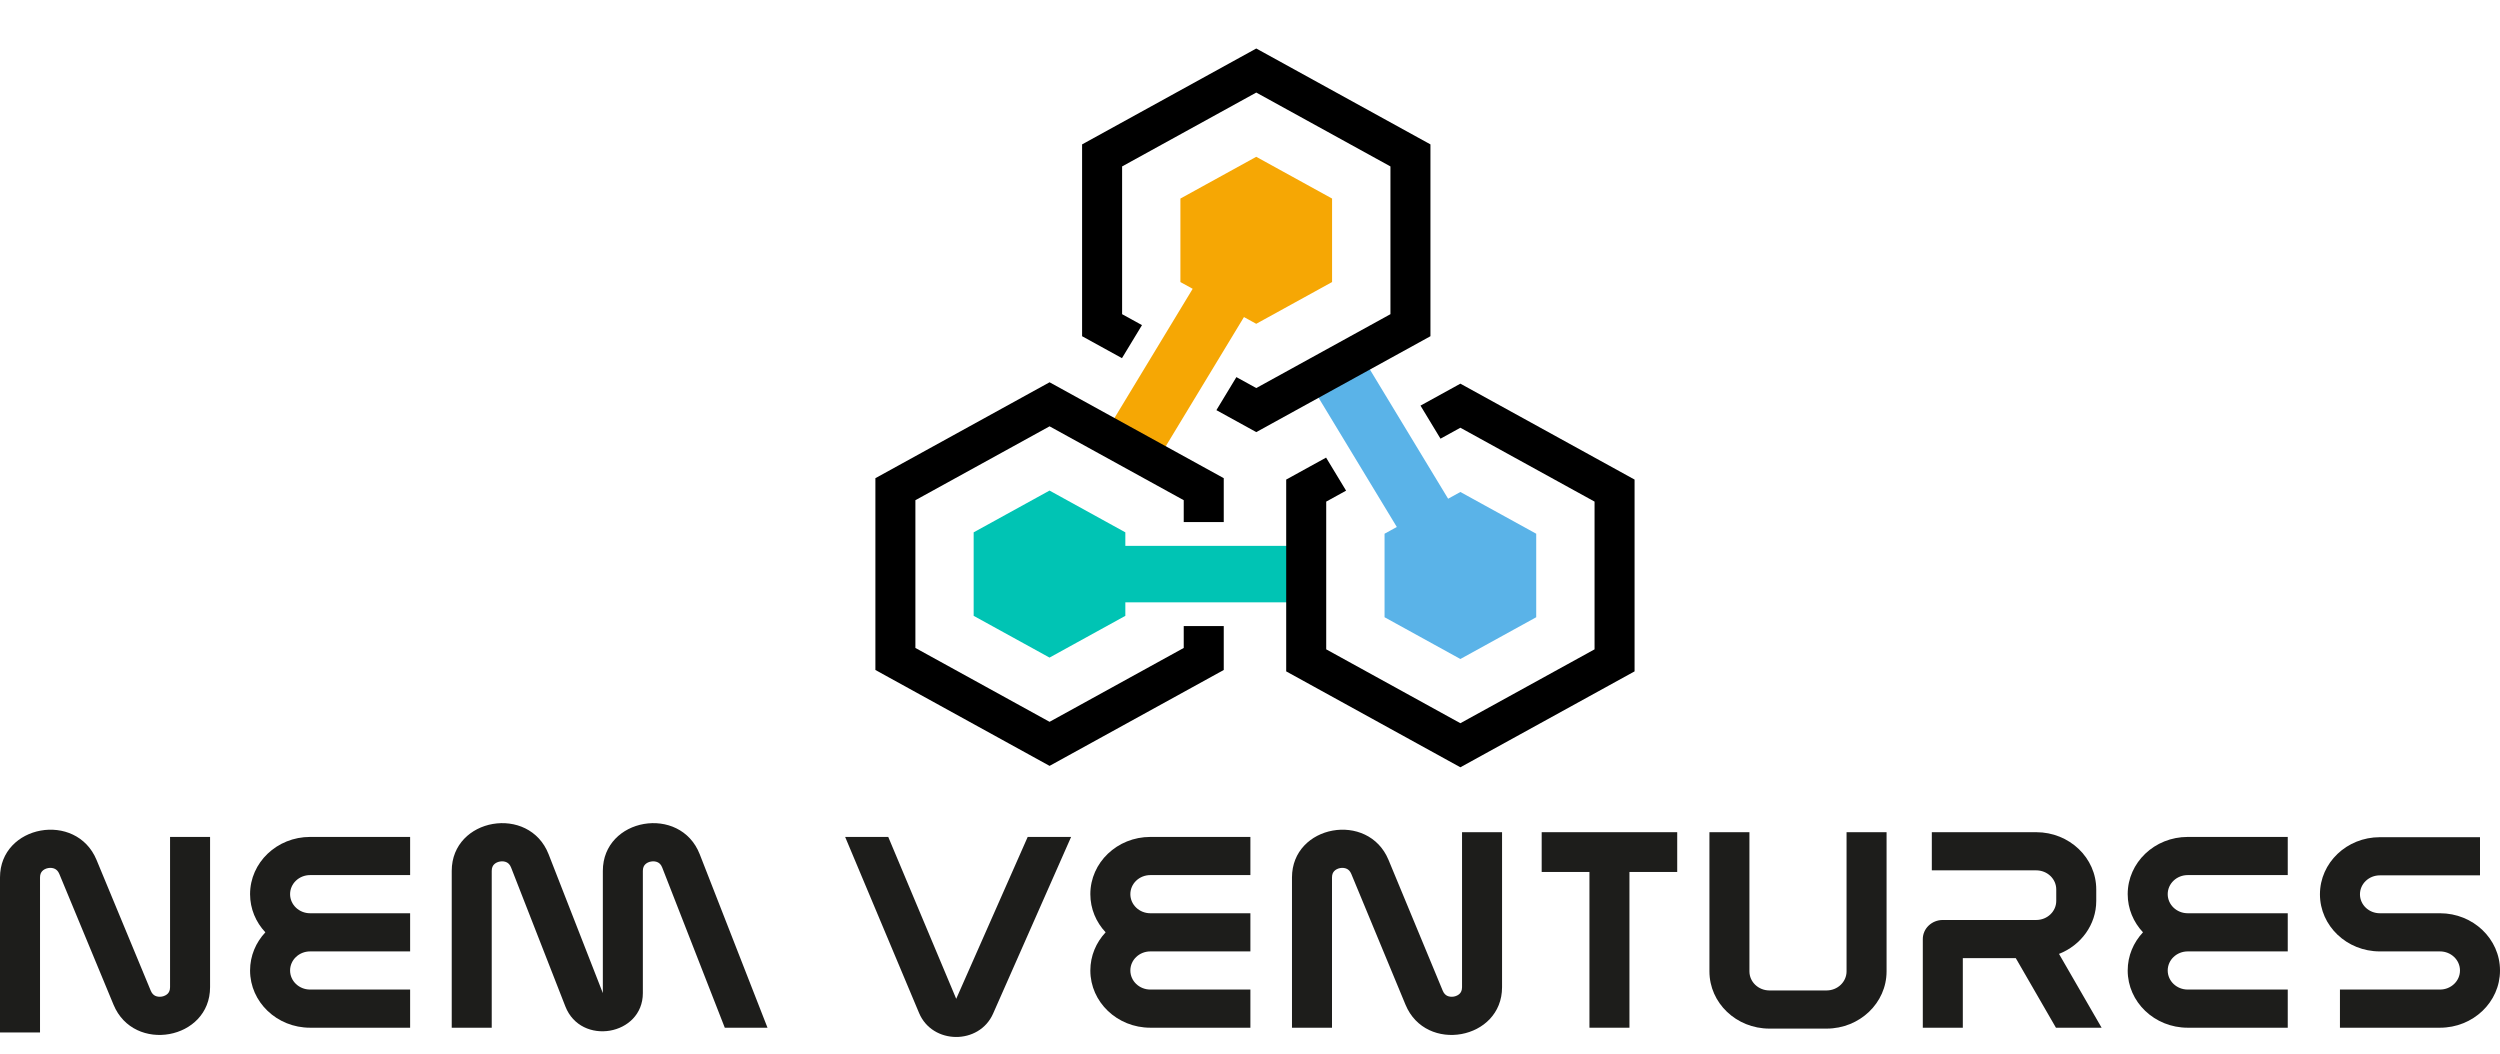
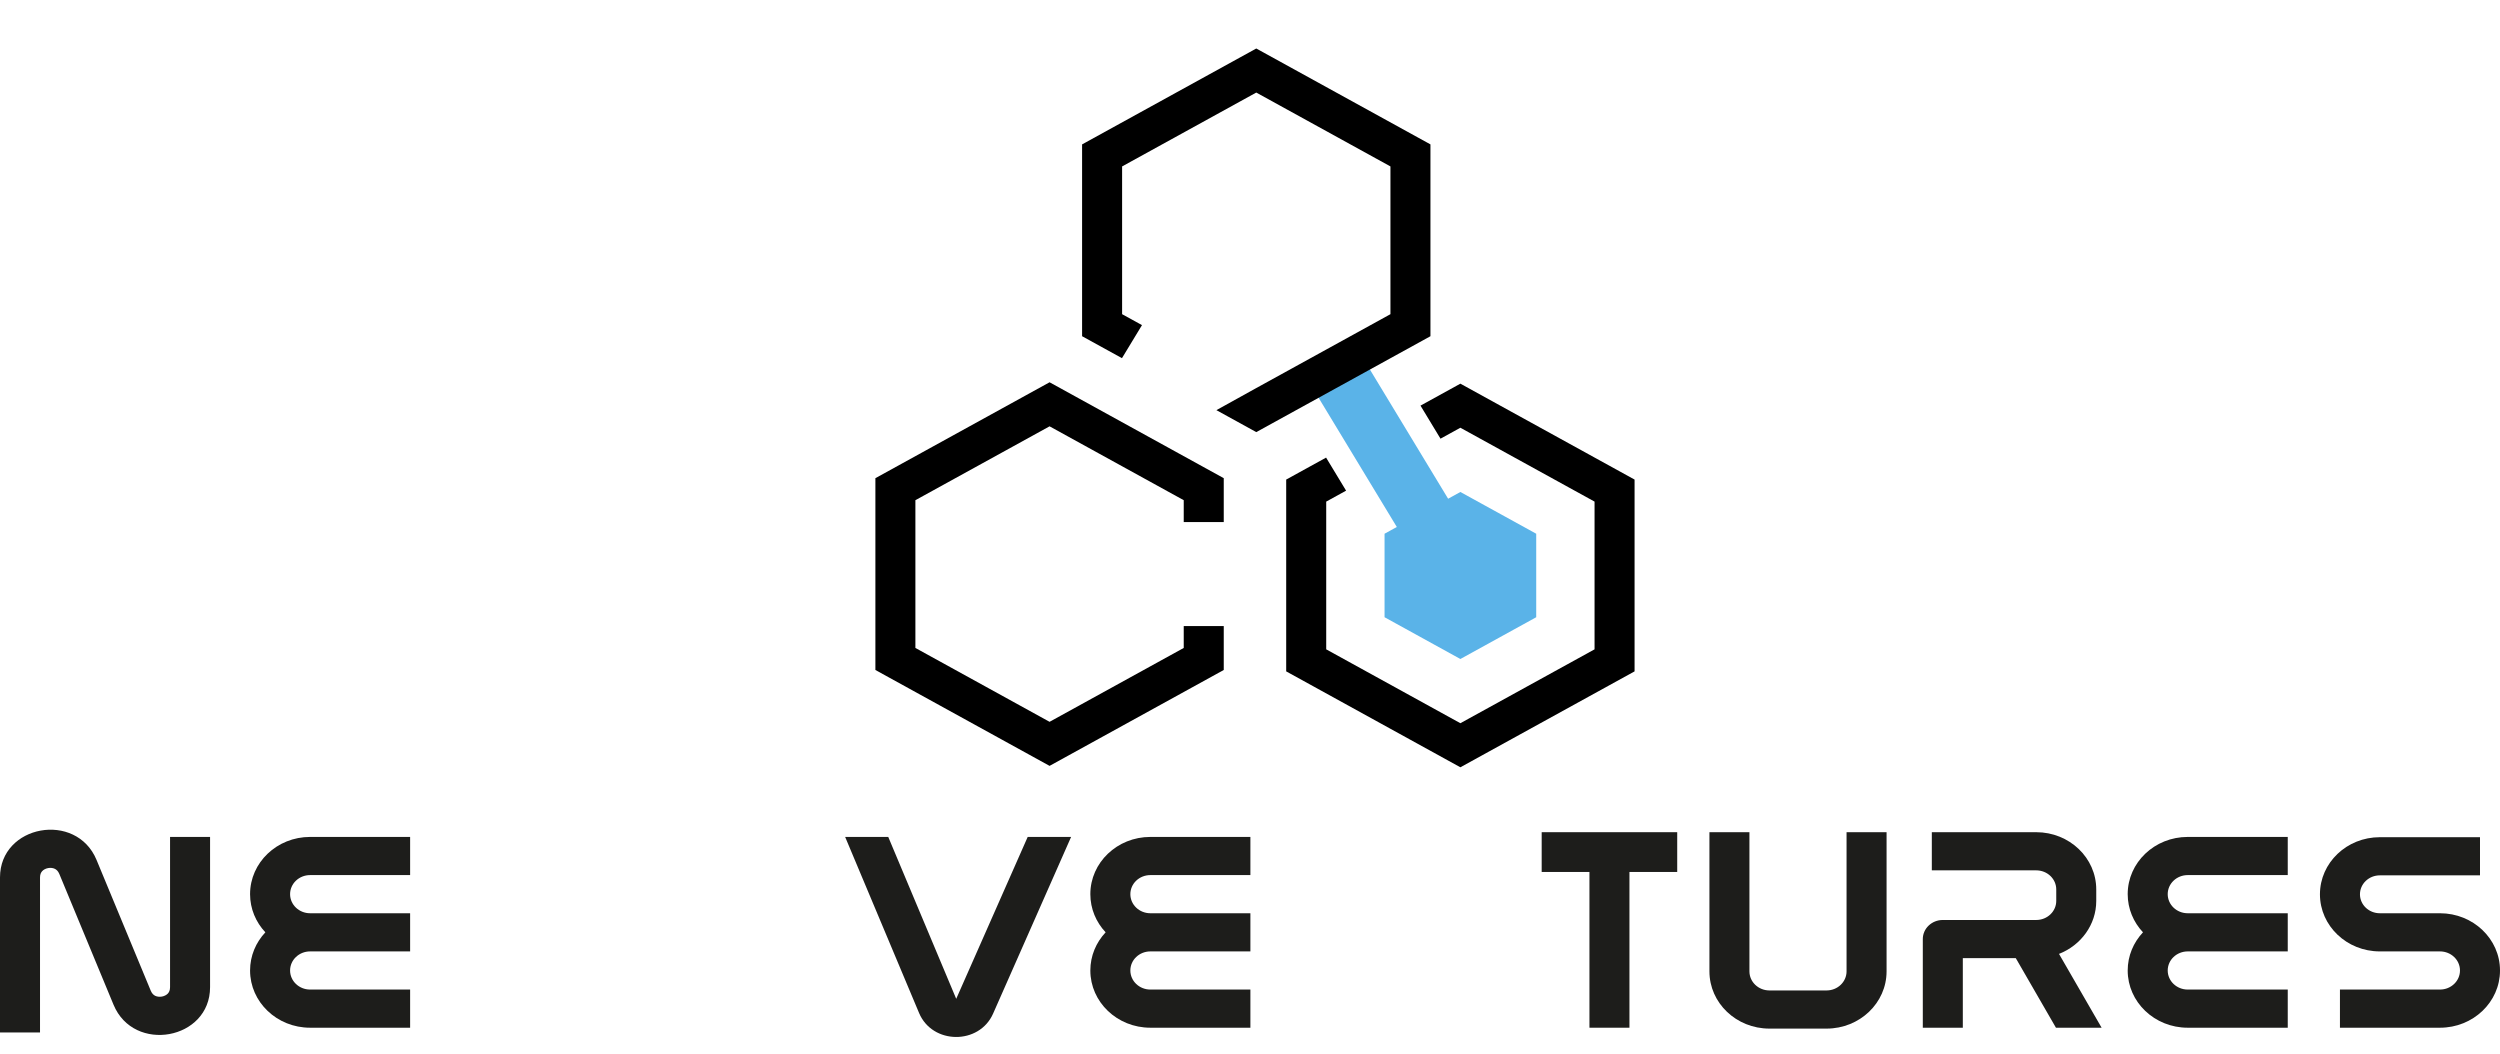
<svg xmlns="http://www.w3.org/2000/svg" width="140" height="59" viewBox="0 0 140 59" fill="none">
  <path d="M2.365 48.782C2.301 48.85 2.241 48.956 2.241 49.137V57.819H0V49.137C0 46.19 4.269 45.415 5.406 48.155L8.442 55.479C8.512 55.648 8.608 55.725 8.695 55.767C8.794 55.814 8.926 55.833 9.068 55.808C9.209 55.782 9.325 55.717 9.399 55.639C9.463 55.57 9.523 55.464 9.523 55.283V46.868H11.764V55.283C11.764 58.23 7.494 59.006 6.358 56.265L3.322 48.941C3.252 48.772 3.155 48.695 3.069 48.654C2.97 48.606 2.838 48.587 2.696 48.612C2.554 48.638 2.439 48.703 2.365 48.782Z" fill="#1D1D1B" />
-   <path d="M74.716 48.782C74.652 48.85 74.592 48.956 74.592 49.137V57.552H72.351V49.137C72.351 46.19 76.621 45.415 77.757 48.155L80.793 55.479C80.863 55.648 80.96 55.725 81.046 55.767C81.145 55.814 81.277 55.833 81.419 55.808C81.56 55.782 81.676 55.717 81.75 55.639C81.814 55.57 81.874 55.464 81.874 55.283V46.603H84.115V55.283C84.115 58.23 79.846 59.006 78.709 56.265L75.673 48.941C75.603 48.772 75.507 48.695 75.42 48.654C75.321 48.606 75.189 48.587 75.047 48.612C74.906 48.638 74.79 48.703 74.716 48.782Z" fill="#1D1D1B" />
  <path d="M93.924 46.603H86.334V48.83H89.009V57.552H91.249V48.83H93.924V46.603Z" fill="#1D1D1B" />
  <path d="M95.728 54.397V46.603H97.968V54.397C97.968 54.986 98.47 55.465 99.089 55.465H102.287C102.906 55.465 103.407 54.986 103.407 54.397V46.603H105.648V54.397C105.648 56.167 104.143 57.602 102.287 57.602H99.089C97.232 57.602 95.728 56.167 95.728 54.397Z" fill="#1D1D1B" />
  <path d="M14.004 50.073C14.004 48.303 15.509 46.868 17.365 46.868H22.967V49.005H17.365C16.747 49.005 16.245 49.483 16.245 50.073C16.245 50.663 16.747 51.142 17.365 51.142H22.967V53.279H17.365C16.747 53.279 16.245 53.757 16.245 54.347C16.245 54.937 16.747 55.415 17.365 55.415H22.967V57.552H17.365C15.509 57.552 14.004 56.117 14.004 54.347C14.004 53.526 14.328 52.777 14.86 52.21C14.328 51.643 14.004 50.894 14.004 50.073Z" fill="#1D1D1B" />
  <path d="M122.512 46.868C120.656 46.868 119.151 48.303 119.151 50.073C119.151 50.894 119.475 51.643 120.007 52.21C119.475 52.777 119.151 53.526 119.151 54.347C119.151 56.117 120.656 57.552 122.512 57.552H128.114V55.415H122.512C121.893 55.415 121.392 54.937 121.392 54.347C121.392 53.757 121.893 53.279 122.512 53.279H128.114V51.142H122.512C121.893 51.142 121.392 50.663 121.392 50.073C121.392 49.483 121.893 49.005 122.512 49.005H128.114V46.868H122.512Z" fill="#1D1D1B" />
  <path d="M61.059 50.073C61.059 48.303 62.564 46.868 64.42 46.868H70.022V49.005H64.42C63.801 49.005 63.3 49.483 63.3 50.073C63.3 50.663 63.801 51.142 64.42 51.142H70.022V53.279H64.42C63.801 53.279 63.3 53.757 63.3 54.347C63.3 54.937 63.801 55.415 64.42 55.415H70.022V57.552H64.42C62.564 57.552 61.059 56.117 61.059 54.347C61.059 53.526 61.383 52.777 61.915 52.21C61.383 51.643 61.059 50.894 61.059 50.073Z" fill="#1D1D1B" />
  <path d="M133.27 46.883H138.88V49.02H133.27C132.656 49.02 132.158 49.495 132.158 50.081C132.158 50.667 132.656 51.142 133.27 51.142H136.639C138.495 51.142 140 52.577 140 54.347C140 56.117 138.495 57.552 136.639 57.552H131.037V55.415H136.639C137.258 55.415 137.759 54.937 137.759 54.347C137.759 53.757 137.258 53.279 136.639 53.279H133.27C131.418 53.279 129.917 51.847 129.917 50.081C129.917 48.315 131.418 46.883 133.27 46.883Z" fill="#1D1D1B" />
-   <path d="M27.537 48.77C27.537 48.586 27.598 48.48 27.663 48.412C27.738 48.334 27.855 48.269 27.998 48.245C28.142 48.22 28.275 48.241 28.373 48.29C28.459 48.332 28.555 48.411 28.622 48.584L31.66 56.359C32.531 58.591 36 57.995 36 55.613V48.77C36 48.586 36.061 48.48 36.126 48.412C36.201 48.334 36.317 48.269 36.461 48.245C36.604 48.22 36.737 48.241 36.836 48.29C36.922 48.332 37.018 48.411 37.085 48.584L40.588 57.552H42.98L39.185 47.838C38.095 45.048 33.759 45.793 33.759 48.77V55.613L30.722 47.838C29.632 45.048 25.297 45.793 25.297 48.77V57.552H27.537V48.77Z" fill="#1D1D1B" />
  <path d="M55.613 56.763C54.836 58.523 52.212 58.501 51.468 56.728L47.328 46.868H49.742L53.548 55.934L57.551 46.868H59.982L55.613 56.763Z" fill="#1D1D1B" />
  <path d="M108.182 46.603H114.029C115.886 46.603 117.39 48.038 117.39 49.808V50.451C117.39 51.791 116.528 52.939 115.304 53.418L117.69 57.552H115.133L112.884 53.656H109.918V57.552H107.677V52.588C107.677 51.998 108.179 51.519 108.798 51.519H114.029C114.648 51.519 115.15 51.041 115.15 50.451V49.808C115.15 49.218 114.648 48.74 114.029 48.74H108.182V46.603Z" fill="#1D1D1B" />
-   <path fill-rule="evenodd" clip-rule="evenodd" d="M63.019 29.811L58.773 27.472L54.525 29.811V34.487L58.773 36.825L63.019 34.487V33.73H73.47V30.567H63.019V29.811Z" fill="#00C4B4" />
  <path fill-rule="evenodd" clip-rule="evenodd" d="M77.535 29.889L77.535 34.565L81.781 36.904L86.028 34.565L86.028 29.889L81.781 27.551L81.095 27.929L75.869 19.298L72.996 20.88L78.222 29.511L77.535 29.889Z" fill="#5AB3E8" />
-   <path fill-rule="evenodd" clip-rule="evenodd" d="M80.105 18.828L70.351 24.198L68.118 22.968L69.238 21.118L70.351 21.731L77.865 17.594L77.865 9.32L70.351 5.183L62.838 9.32L62.838 17.594L63.951 18.207L62.83 20.057L60.597 18.828L60.597 8.086L70.351 2.716L80.105 8.086L80.105 18.828Z" fill="black" />
-   <path fill-rule="evenodd" clip-rule="evenodd" d="M70.349 18.133L74.596 15.795L74.596 11.119L70.349 8.781L66.103 11.119L66.103 15.795L66.79 16.173L61.564 24.805L64.437 26.386L69.662 17.755L70.349 18.133Z" fill="#F6A704" />
+   <path fill-rule="evenodd" clip-rule="evenodd" d="M80.105 18.828L70.351 24.198L68.118 22.968L70.351 21.731L77.865 17.594L77.865 9.32L70.351 5.183L62.838 9.32L62.838 17.594L63.951 18.207L62.83 20.057L60.597 18.828L60.597 8.086L70.351 2.716L80.105 8.086L80.105 18.828Z" fill="black" />
  <path fill-rule="evenodd" clip-rule="evenodd" d="M72.027 37.597L72.027 26.856L74.261 25.626L75.381 27.477L74.268 28.09L74.268 36.363L81.781 40.5L89.295 36.363L89.295 28.09L81.781 23.953L80.668 24.566L79.548 22.715L81.781 21.485L91.536 26.856L91.536 37.597L81.781 42.968L72.027 37.597Z" fill="black" />
  <path fill-rule="evenodd" clip-rule="evenodd" d="M58.776 21.407L68.53 26.778V29.237H66.289V28.011L58.776 23.874L51.262 28.011V36.285L58.776 40.422L66.289 36.285V35.059H68.53V37.519L58.776 42.889L49.022 37.519V26.778L58.776 21.407Z" fill="black" />
</svg>